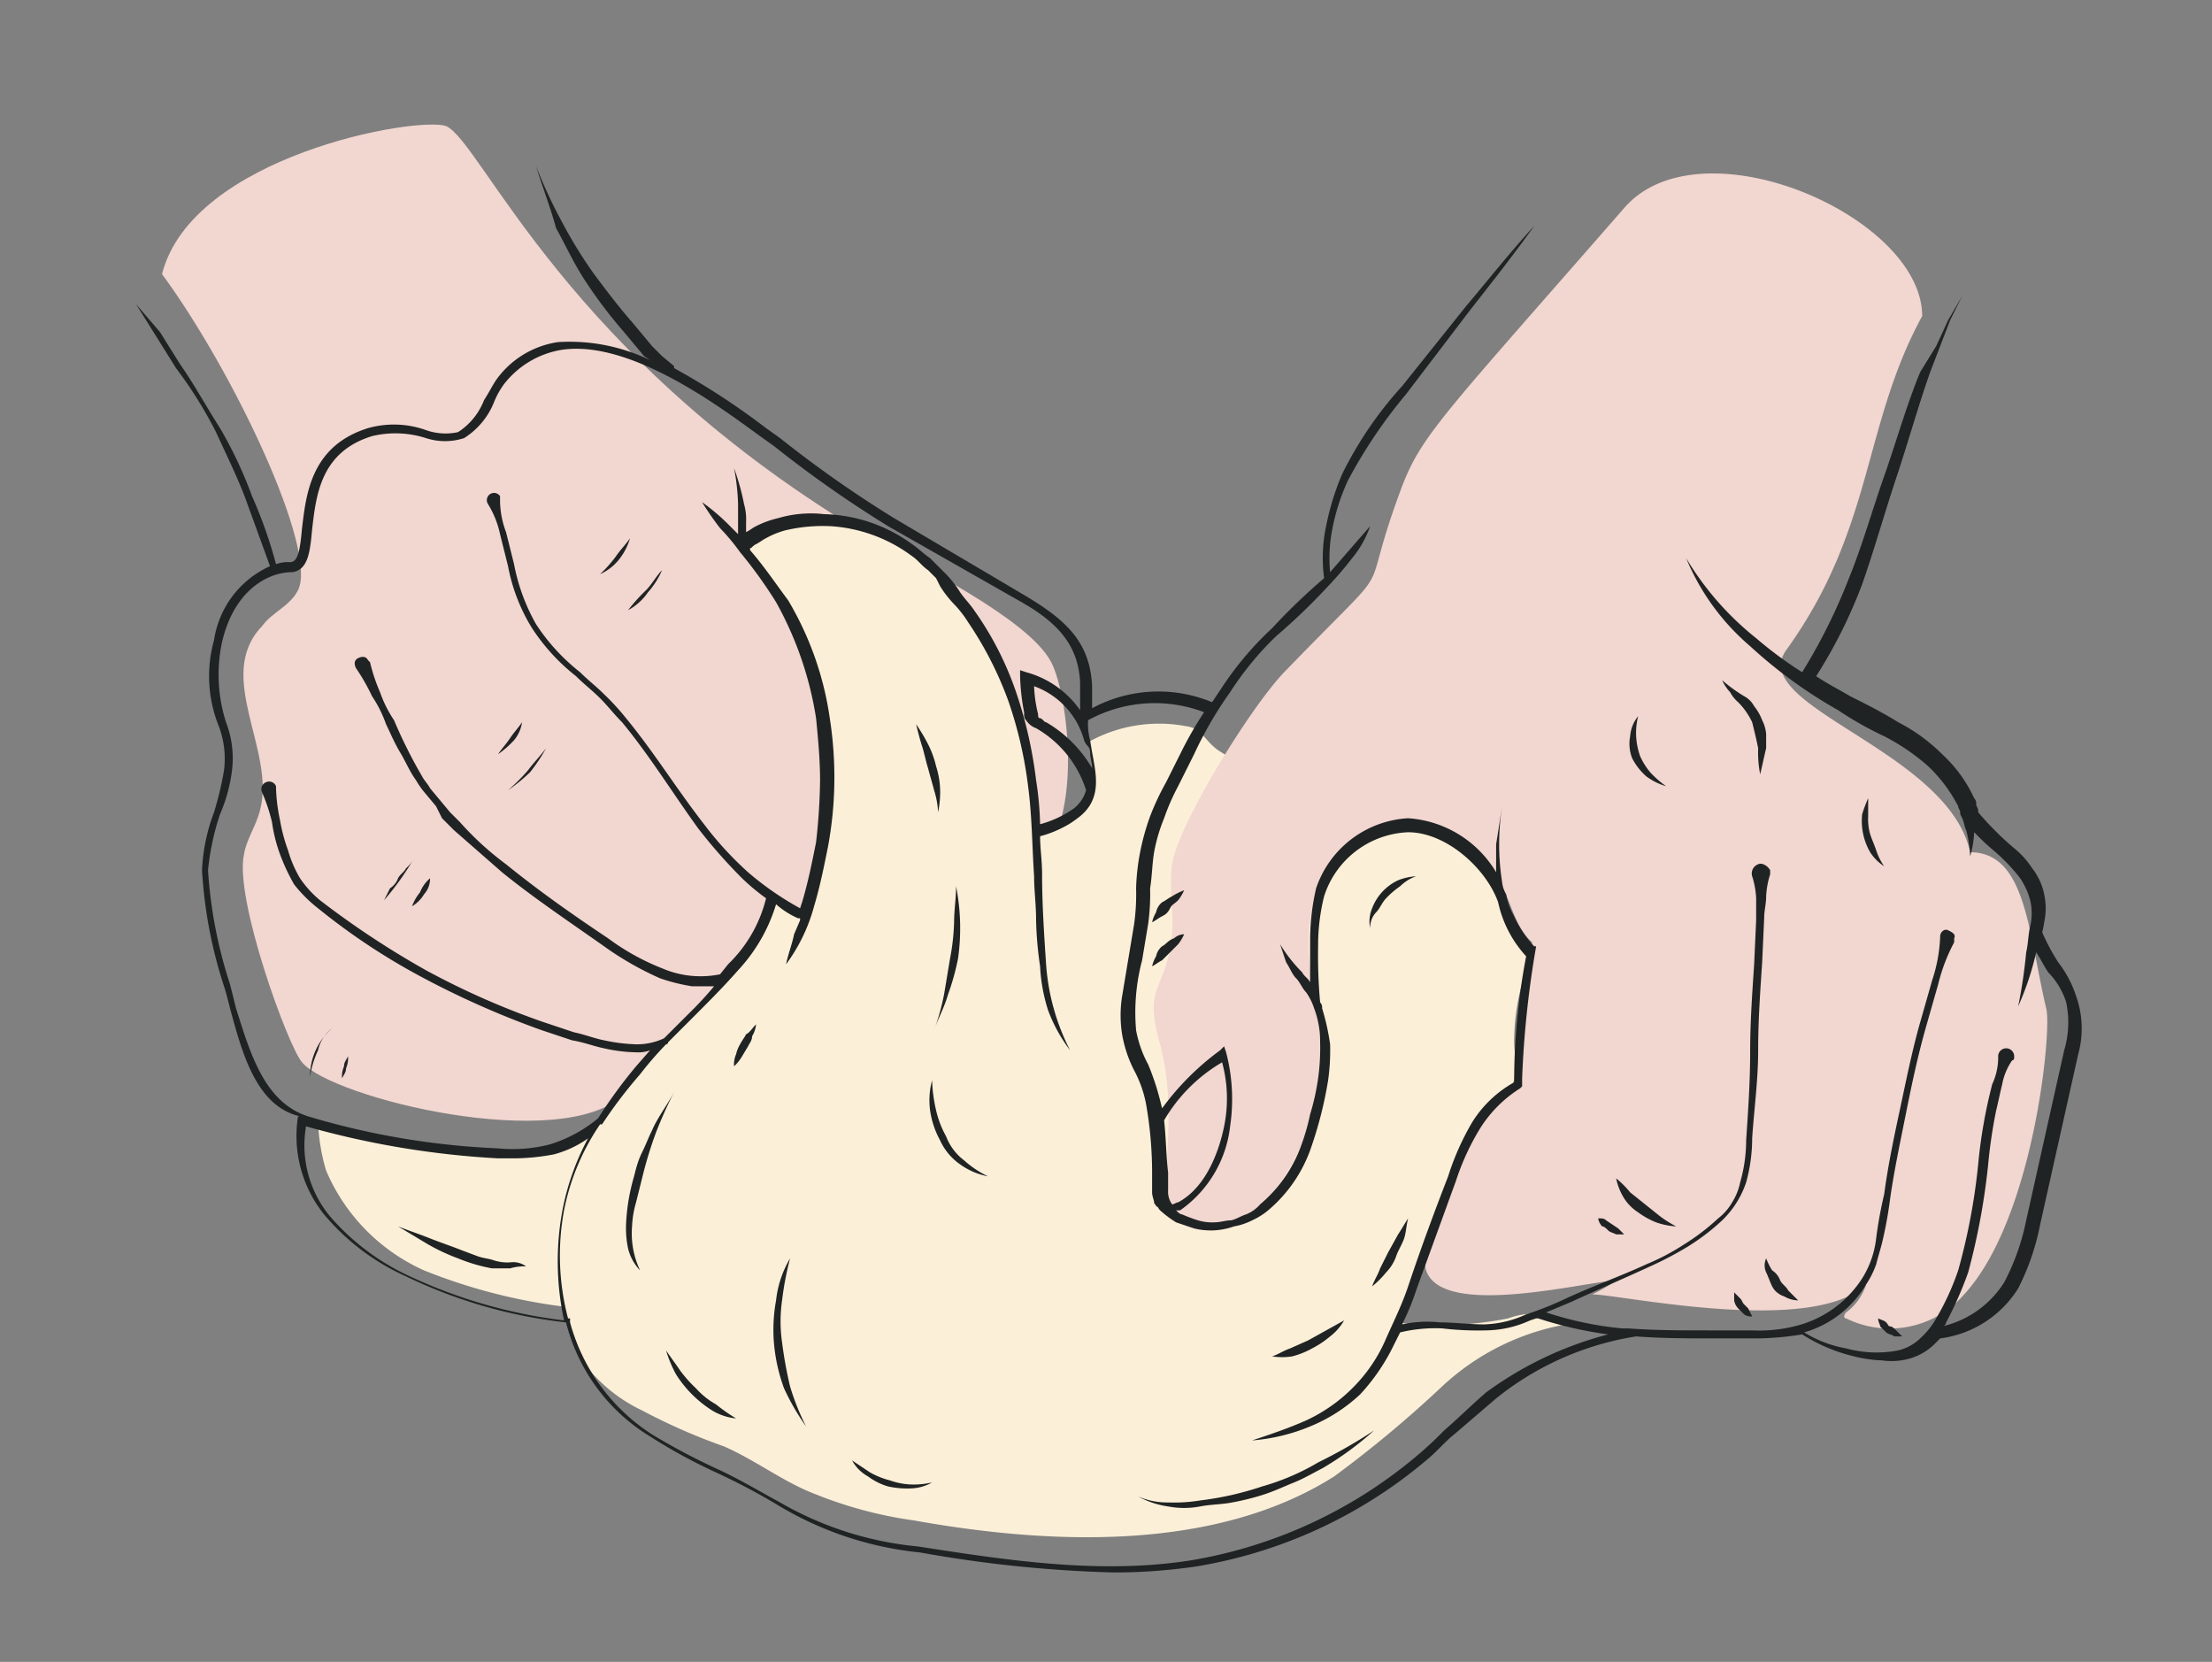
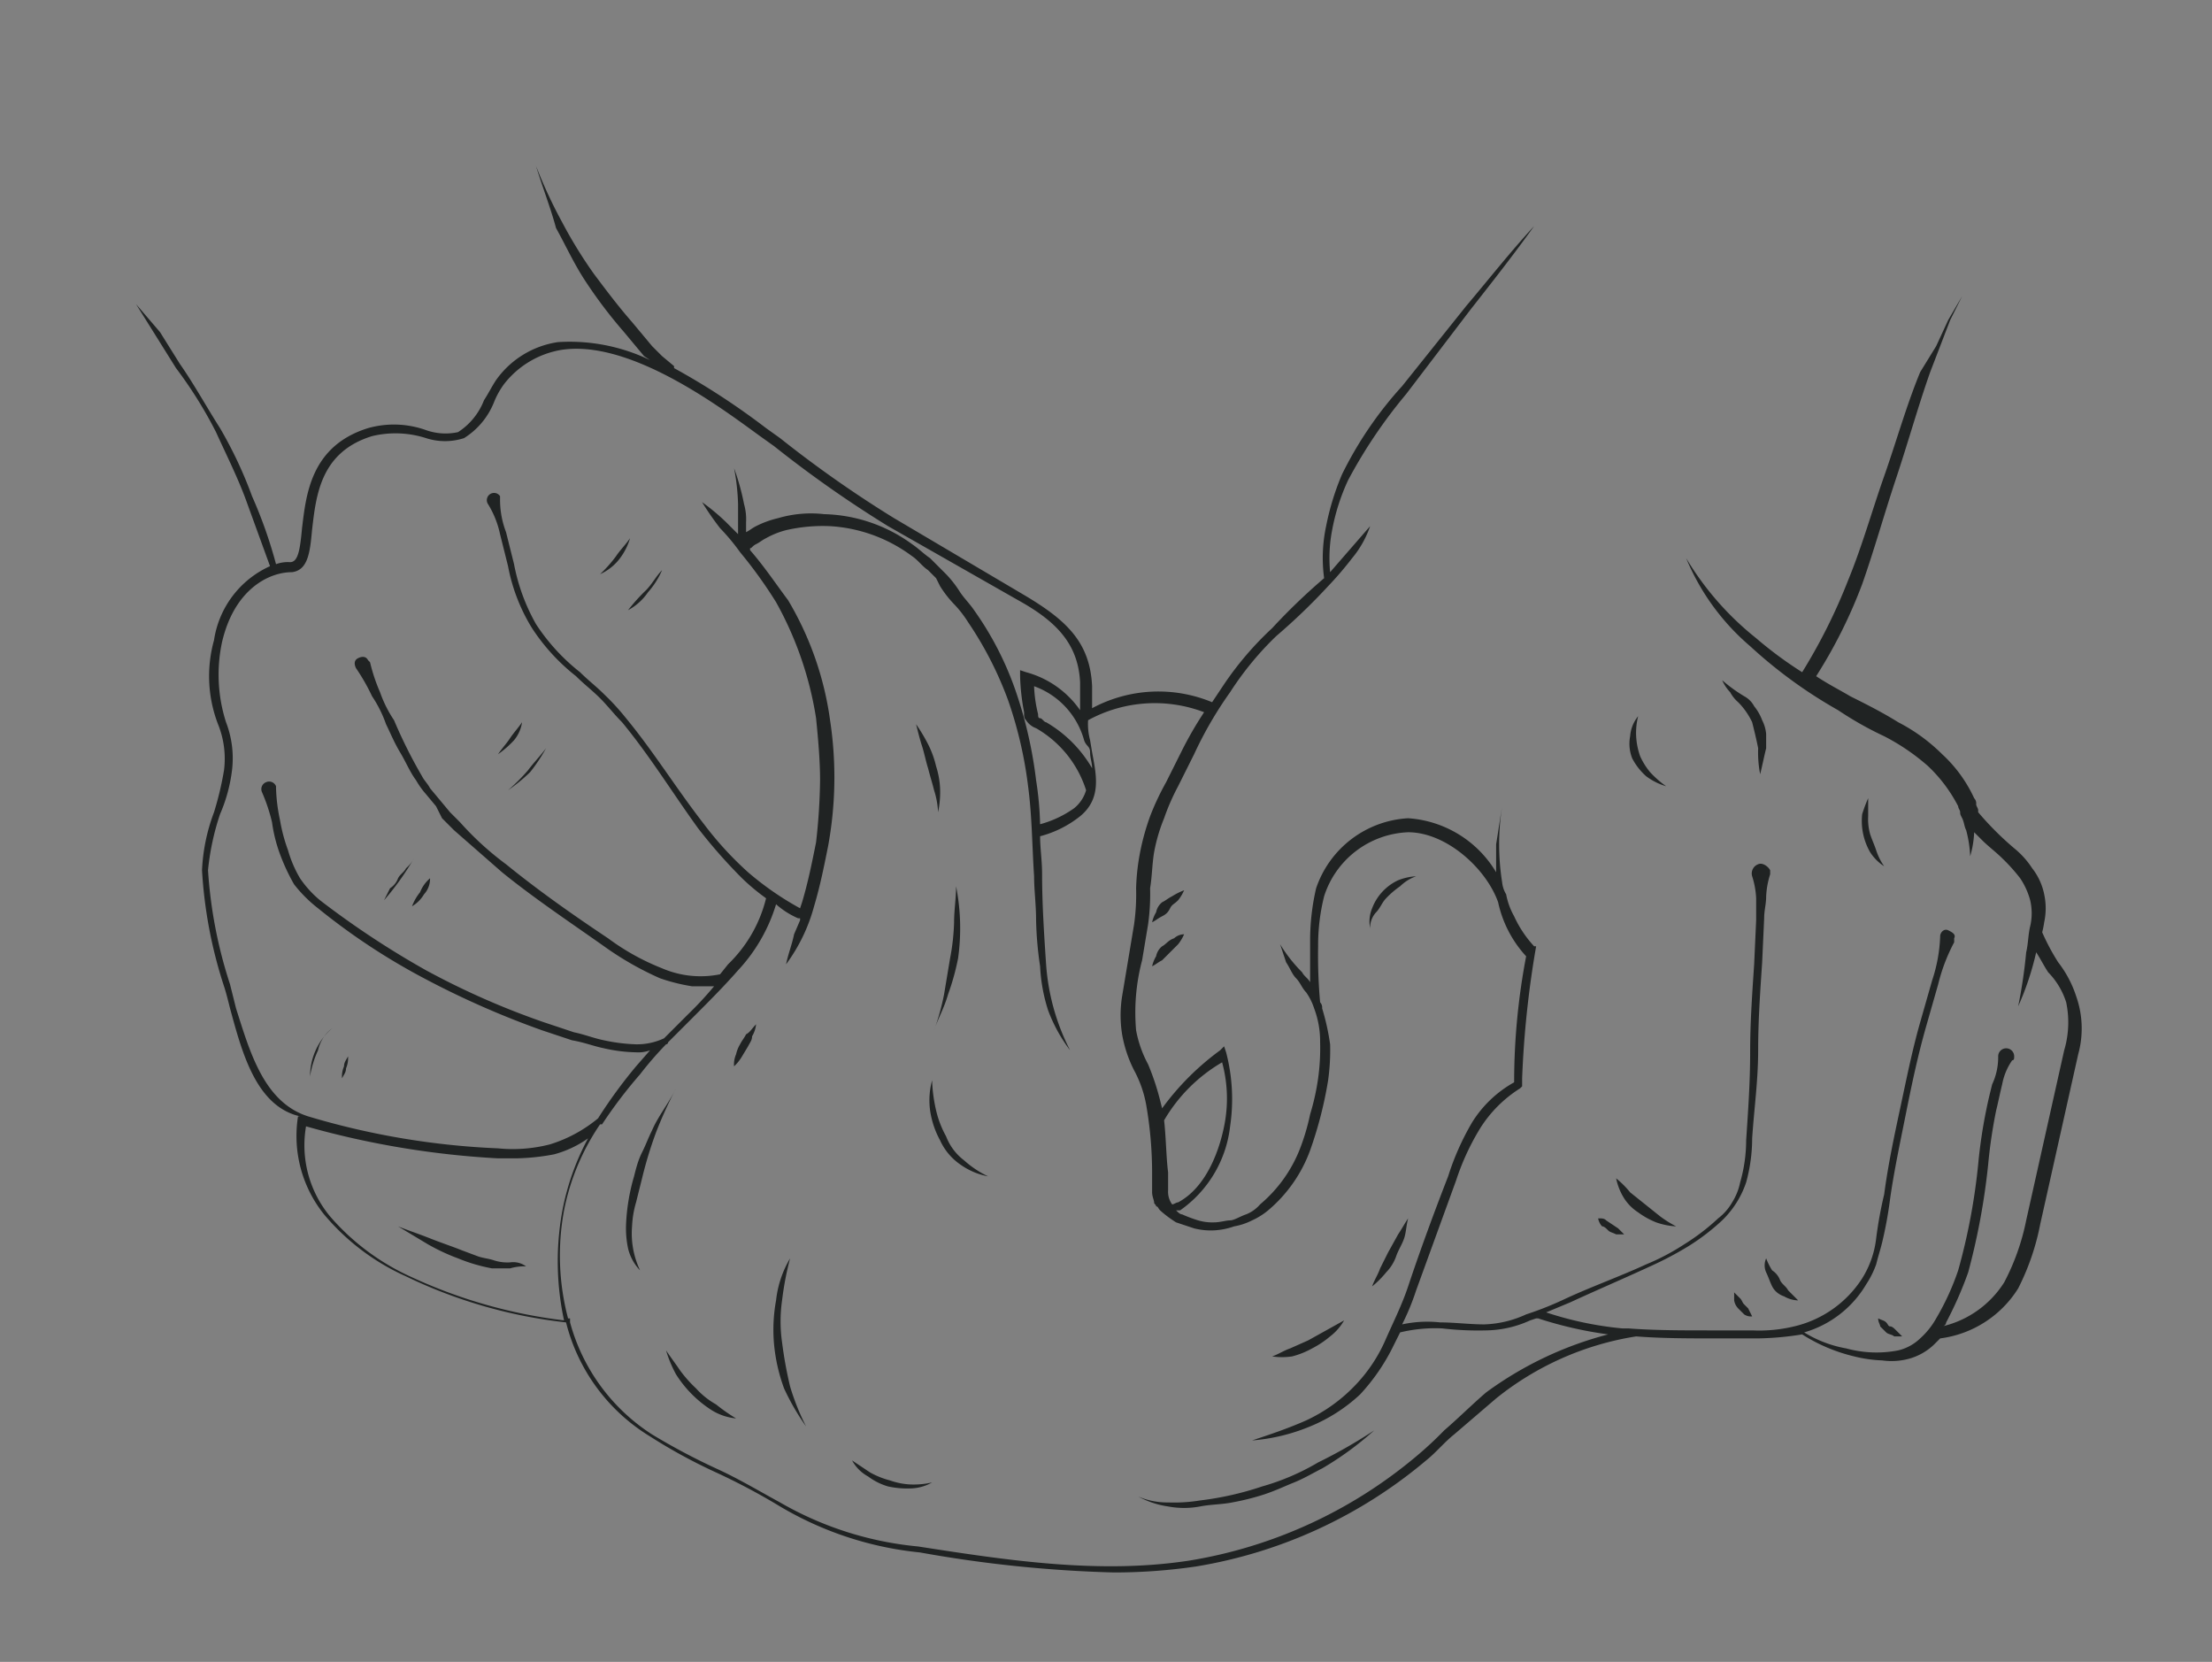
<svg xmlns="http://www.w3.org/2000/svg" id="Layer_1" data-name="Layer 1" viewBox="0 0 110.59 83.07">
  <rect x="0" y="0" width="110.59" height="83.07" fill="#808080" stroke="none" />
  <defs>
    <style>.cls-1{fill:#f2d6d0;}.cls-2{fill:#fcefd8;}.cls-3{fill:#202323;}</style>
  </defs>
  <title>ruki</title>
-   <path class="cls-1" d="M8.1,13.7c3.6,4.9,7.8,13.8,6.8,15.8-.4.8-1.3,1.1-1.8,1.8-2.4,2.5.7,6.2-.1,9.2-.2.8-.7,1.5-.8,2.2-.5,2.2,2.2,9.6,2.9,10.4,1.5,1.8,13,4.6,16.1,1.6C44,42.5,41.9,45.1,45.2,46c2.2.6,5.9-2,6.9-3.1,2.1-2.5,1.2-8.6.4-9.9-1.2-2.1-6.5-4.7-8.9-6.1C28.3,17.9,24.1,7.1,22.3,6.3,20.8,5.8,9.6,7.8,8.1,13.7Z" />
-   <path class="cls-2" d="M54.4,37.1a3.9,3.9,0,0,1,0,3,2.35,2.35,0,0,1-2.5,1.4c.1,0,.2-.1.1-.1a16.59,16.59,0,0,0-1.1-4.9,25.85,25.85,0,0,0-2.6-5.9,9.92,9.92,0,0,0-4.9-4.1,6.12,6.12,0,0,0-6.1,1A16.89,16.89,0,0,1,41,34.8a19.52,19.52,0,0,1-.5,10.7.32.32,0,0,1-.3.3.6.6,0,0,1-.4-.1l-1.3-.8c.1,1.4-.9,2.5-1.9,3.5-.8.8-1.5,1.7-2.3,2.5a59.94,59.94,0,0,0-4.1,4.7,5.58,5.58,0,0,1-4.9,2.2q-3.6-.3-7.2-.9a3.55,3.55,0,0,1-1-.2,2.73,2.73,0,0,1-1.2-.6,10,10,0,0,0,.4,2.4,9.57,9.57,0,0,0,4.9,5,28.09,28.09,0,0,0,6.9,1.8c.1,0,1,2.8,1.3,3.1a7.89,7.89,0,0,0,2.7,2.1,30,30,0,0,0,4.1,1.8c1.6.7,3,1.8,4.6,2.4A20.86,20.86,0,0,0,45.7,76c6.7,1.2,15,1.6,21-2.2a58.52,58.52,0,0,0,5.4-4.5,12.19,12.19,0,0,1,6.2-3.1h.2c-.4-.1-.8-.4-1.3-.5a3.72,3.72,0,0,0-1.8.2,17.46,17.46,0,0,1-5.6.2l3-7.8a13.55,13.55,0,0,1,1-2.1,12.88,12.88,0,0,1,1.6-1.7c.6-.6.3-1.6.3-2.5a11.27,11.27,0,0,1,.5-3.2,1.9,1.9,0,0,0,.1-1.3,3.11,3.11,0,0,0-.7-.9c-.7-.9-.5-2.4-1.2-3.3a10.48,10.48,0,0,0-3.8-2.5,33.76,33.76,0,0,0-4.2-1.3,24.18,24.18,0,0,1-3.6-1,11.4,11.4,0,0,1-1.9-1c-.7-.5-.8-1.1-1.6-1.2A7.24,7.24,0,0,0,54.4,37.1Z" />
-   <path class="cls-1" d="M81.2,10.4C72.3,20.6,71.1,21.7,70.1,24.3c-2.4,6.4.2,3-5.8,9.2-1.7,1.7-5.4,7.7-5.7,9.7-.2,1.4.2,2.8-.1,4.2-.4,2.2-1.3,2-.5,4.8,1,3.8-.2,7.2.6,8.5s4,1.4,6.2-2.9c3-6-.6-9,1.1-13.2a5.11,5.11,0,0,1,6.7-2.7,4.88,4.88,0,0,1,2.5,2.4c.5,1,.7,2.1,1.5,2.8a58.73,58.73,0,0,0-.8,7.2c-2.6,1.1-4.9,8-4.5,9.2.8,2.4,7.8.6,9.5.5a7.46,7.46,0,0,1-1.2.7c1.4,0,11,2.1,13.7-.5a2.81,2.81,0,0,1-1,1.4.31.31,0,0,0-.1.2.1.1,0,0,0,.1.1,4.92,4.92,0,0,0,5.9-1.2c3.5-3.8,4.4-13.3,4.1-14.3-.9-3.8-1-7.8-3.8-7.8-1.1-5.1-11.2-7.3-9.2-10.1,4.4-6.1,3.8-11.2,6.8-16.7C96.1,10.8,85,6,81.2,10.4Z" />
  <path id="lines" class="cls-3" d="M15.9,52.5a5,5,0,0,0-.4,1.3,3.19,3.19,0,0,1,1.1-2.4A1.9,1.9,0,0,0,15.9,52.5Zm1.4.9a1.27,1.27,0,0,0,.1-.6c-.1.2-.2.3-.2.5a1.27,1.27,0,0,0-.1.6C17.2,53.7,17.3,53.6,17.3,53.4Zm3-10c-.1.2-.3.3-.4.5a1,1,0,0,1-.4.5l-.3.6a13.66,13.66,0,0,0,1.5-2.1,1.76,1.76,0,0,1-.4.5Zm.9,1.3a1.14,1.14,0,0,0,.3-.8,1.79,1.79,0,0,0-.5.7,2.51,2.51,0,0,0-.4.7,1.7,1.7,0,0,0,.6-.6ZM25.7,37a1.8,1.8,0,0,0,.4-.9c-.2.3-.4.5-.6.8s-.4.5-.6.8a5,5,0,0,0,.8-.7Zm.8,1.6a8.34,8.34,0,0,0,.8-1.2c-.3.4-.6.7-.9,1.1a9.43,9.43,0,0,1-1,1,8.7,8.7,0,0,0,1.1-.9ZM31,27.9a3.13,3.13,0,0,0,.5-1c-.2.3-.5.6-.7.9a6.47,6.47,0,0,1-.8.9,2.54,2.54,0,0,0,1-.8Zm1.4,1.7a4.13,4.13,0,0,0,.7-1.1c-.3.3-.5.7-.8,1a9,9,0,0,0-.9,1,2.84,2.84,0,0,0,1-.9Zm14,8.8c.1.4.2.7.3,1.1a4.25,4.25,0,0,1,.2,1.1,4.87,4.87,0,0,0,.1-1.2,4.25,4.25,0,0,0-.2-1.1,4.87,4.87,0,0,0-.4-1.1,8.79,8.79,0,0,0-.6-1c.1.4.2.8.3,1.1s.2.8.3,1.1Zm1,11.3a12.09,12.09,0,0,0,.5-1.8,10.87,10.87,0,0,0,.1-1.8,11,11,0,0,0-.2-1.8c0,.6-.1,1.2-.1,1.8a11,11,0,0,1-.2,1.8l-.3,1.8a12.09,12.09,0,0,1-.5,1.8c.2-.6.5-1.1.7-1.8Zm-.1,7.1a5,5,0,0,1-.5-1.3,7.72,7.72,0,0,1-.2-1.5,3.81,3.81,0,0,0-.1,1.5A4.42,4.42,0,0,0,47,57a2.94,2.94,0,0,0,1,1.2,3.51,3.51,0,0,0,1.4.6,5,5,0,0,1-1.2-.8,2.73,2.73,0,0,1-.9-1.2ZM39.1,67.1a7.39,7.39,0,0,1,0-2.1,15.52,15.52,0,0,1,.4-2.1,5.22,5.22,0,0,0-.7,2.1,8.13,8.13,0,0,0-.1,2.2,8.73,8.73,0,0,0,.5,2.2,11.78,11.78,0,0,0,1.1,1.9,11.92,11.92,0,0,1-.8-2A20.69,20.69,0,0,1,39.1,67.1Zm6.4,7.1a3.55,3.55,0,0,1-1-.2,4.18,4.18,0,0,1-1-.4l-.9-.6a2,2,0,0,0,.8.8,3.13,3.13,0,0,0,1,.5,4.48,4.48,0,0,0,1.1.1,2.28,2.28,0,0,0,1.1-.3A4.1,4.1,0,0,1,45.5,74.2ZM32.6,56.5c-.2.4-.3.7-.5,1.1s-.3.8-.4,1.2a10,10,0,0,0-.4,2.4,4.87,4.87,0,0,0,.1,1.2,2.38,2.38,0,0,0,.6,1.1,4.31,4.31,0,0,1-.4-2.2,5,5,0,0,1,.2-1.2l.3-1.2a20.16,20.16,0,0,1,.7-2.3,21.4,21.4,0,0,1,1-2.2C33.4,55.2,32.9,55.8,32.6,56.5Zm2.2,12.9a6.47,6.47,0,0,1-.8-.9c-.2-.3-.5-.7-.7-1a6.12,6.12,0,0,0,.5,1.2,5.8,5.8,0,0,0,1.8,1.8,2.84,2.84,0,0,0,1.2.4,8.65,8.65,0,0,1-1-.7A3.92,3.92,0,0,1,34.8,69.4Zm2.5-17.7c-.1.2-.2.3-.3.5a1.69,1.69,0,0,0-.2.5,1.27,1.27,0,0,0-.1.6,2.18,2.18,0,0,0,.4-.5l.3-.5c.1-.2.2-.3.2-.5a1.42,1.42,0,0,0,.2-.6c-.2.2-.3.4-.5.5ZM63.1,74.3A15.54,15.54,0,0,1,60,75a8.08,8.08,0,0,1-1.6.1,3.65,3.65,0,0,1-1.5-.3,4.42,4.42,0,0,0,1.5.5,4.3,4.3,0,0,0,1.6,0c.5-.1,1.1-.1,1.6-.2a12.44,12.44,0,0,0,1.6-.4c.6-.2,1-.4,1.5-.6s1-.5,1.4-.7a15.72,15.72,0,0,0,2.6-1.9,25.43,25.43,0,0,1-2.8,1.6A11.82,11.82,0,0,1,63.1,74.3Zm1.5-6.5a4.18,4.18,0,0,0,1-.4,4.7,4.7,0,0,0,.9-.6,2.7,2.7,0,0,0,.7-.8l-.9.5-.9.5-.9.4c-.3.1-.6.3-.9.4a3.35,3.35,0,0,0,1,0Zm4.8-5.2-.4.8c-.1.3-.3.6-.4.9a4.62,4.62,0,0,0,.7-.7,2.18,2.18,0,0,0,.5-.8c.1-.3.3-.6.4-.9s.1-.6.2-1c-.2.3-.3.5-.5.8Zm-.6-17c.2-.2.3-.5.5-.7a4.35,4.35,0,0,1,.7-.6,2.18,2.18,0,0,1,.8-.5,2.92,2.92,0,0,0-.9.2,2.54,2.54,0,0,0-1.3,1.4,1.73,1.73,0,0,0-.1,1,1.14,1.14,0,0,1,.3-.8ZM25.5,63.1a2.2,2.2,0,0,1-.8-.1c-.3-.1-.5-.1-.8-.2l-.8-.3c-.5-.2-1.1-.4-1.6-.6s-1.1-.4-1.6-.6l1.5.9a10.09,10.09,0,0,0,1.5.7,8.45,8.45,0,0,0,1.7.5h.9a2.49,2.49,0,0,1,.8-.1A1.08,1.08,0,0,0,25.5,63.1ZM58.1,47.3a.85.85,0,0,0-.3.5,1.69,1.69,0,0,0-.2.5c.2-.1.3-.2.5-.3l.4-.4.4-.4a2.19,2.19,0,0,0,.3-.5.76.76,0,0,0-.5.2C58.4,47,58.3,47.2,58.1,47.3Zm.5-2.5c-.2.1-.3.2-.5.3a.85.85,0,0,0-.3.5,1.69,1.69,0,0,0-.2.5c.2-.1.3-.2.5-.3s.3-.2.4-.4.2-.2.4-.4a2.19,2.19,0,0,0,.3-.5,3.33,3.33,0,0,0-.6.3Zm28.3-9.7a3.59,3.59,0,0,1,.7,1c.1.4.2.8.3,1.3a5.7,5.7,0,0,0,.1,1.3c.1-.4.2-.9.3-1.3v-.7a1.85,1.85,0,0,0-.2-.7,2.51,2.51,0,0,0-.4-.7,1.21,1.21,0,0,0-.5-.5,7.63,7.63,0,0,1-1.1-.8,2.09,2.09,0,0,0,.4.6,1.76,1.76,0,0,0,.4.5Zm17,17.6L102,61.2a12.13,12.13,0,0,1-1.1,3.2A5.41,5.41,0,0,1,97,66.9l-.3.3a2.92,2.92,0,0,1-1.2.7,3.33,3.33,0,0,1-1.4.1,6.75,6.75,0,0,1-1.4-.2,8.49,8.49,0,0,1-2.6-1.1h0a15,15,0,0,1-2.2.2H85.7c-1.3,0-2.6,0-3.9-.1h0a14.83,14.83,0,0,0-7,3.1l-2.1,1.8c-.5.4-.9.9-1.4,1.3a23.83,23.83,0,0,1-11.5,5.3,28.28,28.28,0,0,1-4.1.3,63.82,63.82,0,0,1-9.7-1,17,17,0,0,1-7-2.3,32.39,32.39,0,0,0-3.2-1.7,26.85,26.85,0,0,1-3.3-1.8,9.33,9.33,0,0,1-4.2-5.7,24.54,24.54,0,0,1-8-2.3,11.43,11.43,0,0,1-4.1-3.1,6.26,6.26,0,0,1-1.3-4.9H15c-2.2-.5-2.9-3.2-3.5-5.4-.1-.4-.2-.8-.3-1.1a22.88,22.88,0,0,1-1.1-5.8,9.37,9.37,0,0,1,.6-2.9,16,16,0,0,0,.5-2.1,4.59,4.59,0,0,0-.3-2.3,6.69,6.69,0,0,1-.2-4.2,4.84,4.84,0,0,1,2.8-3.7L12.3,25c-.4-1.1-1-2.3-1.5-3.4a21.37,21.37,0,0,0-2-3.2l-.5-.8-.5-.8L7.3,16l-.5-.8.6.7.6.7.5.8.5.8c.7,1,1.3,2.1,2,3.2a21.1,21.1,0,0,1,1.6,3.4,23,23,0,0,1,1.2,3.4,1.7,1.7,0,0,1,.7-.1c.4,0,.5-.6.6-1.7.2-1.6.4-4.1,3.3-5a4.77,4.77,0,0,1,2.9.1,2.92,2.92,0,0,0,1.6.1A3.32,3.32,0,0,0,24.2,20c.2-.3.4-.7.6-1a4.61,4.61,0,0,1,3.1-1.9,9.26,9.26,0,0,1,4.6.9l-.3-.2-.5-.6-.5-.6a23.48,23.48,0,0,1-1.9-2.5c-.6-.9-1-1.8-1.5-2.7-.3-1.1-.7-2.1-1-3.1a23.94,23.94,0,0,0,1.3,2.8,22.61,22.61,0,0,0,1.6,2.6c.6.8,1.2,1.6,1.9,2.4l.5.6.5.6.5.5.6.5v.1a36.37,36.37,0,0,1,4.6,3l.7.5a58.07,58.07,0,0,0,5.7,4l6.6,3.9c2,1.2,3.2,2.3,3.3,4.5v1.1a7,7,0,0,1,6-.3l.6-.9a16.13,16.13,0,0,1,2.4-2.8,30.7,30.7,0,0,1,2.6-2.5,7.58,7.58,0,0,1,.1-2.6,12.94,12.94,0,0,1,.8-2.6,19,19,0,0,1,3-4.4l3.2-4c1.1-1.3,2.2-2.7,3.4-4-1,1.4-2.1,2.8-3.2,4.2l-3.2,4.2A24.94,24.94,0,0,0,67.4,24a10.43,10.43,0,0,0-.8,2.5,7.41,7.41,0,0,0-.1,2.1l2-2.3a5.07,5.07,0,0,1-.9,1.6,17.41,17.41,0,0,1-1.2,1.4,30.7,30.7,0,0,1-2.6,2.5,15.6,15.6,0,0,0-2.3,2.8,19.23,19.23,0,0,0-1.8,3.1l-.8,1.6a11.11,11.11,0,0,0-.7,1.6,8.45,8.45,0,0,0-.5,1.7c-.1.6-.1,1.2-.2,1.8a10.87,10.87,0,0,1-.1,1.8L57.1,48a10.18,10.18,0,0,0-.3,3.5,5.78,5.78,0,0,0,.6,1.7A12.66,12.66,0,0,1,58,55l.1.4A13.29,13.29,0,0,1,61,52.5l.2-.2.1.3a9.26,9.26,0,0,1,.2,3.7A5.94,5.94,0,0,1,59,60.5h-.2c.1.1.2.2.3.2a6.89,6.89,0,0,0,.8.3,2.49,2.49,0,0,0,.8.1c.3,0,.6-.1.8-.1s.5-.2.8-.3a1.79,1.79,0,0,0,.7-.5,6.9,6.9,0,0,0,2-2.8,10.93,10.93,0,0,0,.5-1.7,11.63,11.63,0,0,0,.4-1.8,10.87,10.87,0,0,0,.1-1.8,4.67,4.67,0,0,0-.3-1.7,3,3,0,0,0-.4-.8c-.2-.2-.3-.5-.5-.7s-.3-.5-.5-.8l-.3-.9a7.55,7.55,0,0,0,1.1,1.4c.1.2.3.3.4.5V47a11.53,11.53,0,0,1,.3-2.6,5.16,5.16,0,0,1,4.6-3.5,5.55,5.55,0,0,1,4.4,2.7V42.2c.1-.6.2-1.3.3-1.9a12.11,12.11,0,0,0,0,3.8,1.42,1.42,0,0,0,.2.6h0a3.58,3.58,0,0,0,.4,1.1,5.6,5.6,0,0,0,1,1.5h.1a49.27,49.27,0,0,0-.7,6.6h0v.4l-.1.1a6.36,6.36,0,0,0-2,2A12.27,12.27,0,0,0,72.8,59l-2,5.5a12.2,12.2,0,0,1-.7,1.7,5.92,5.92,0,0,1,1.9-.1c.7,0,1.5.1,2.2.1a5.37,5.37,0,0,0,2.1-.5,16.67,16.67,0,0,0,2-.8c1.3-.6,2.7-1.1,4-1.7a11.4,11.4,0,0,0,1.9-1,10.92,10.92,0,0,0,1.7-1.3,2.7,2.7,0,0,0,.7-.8,3,3,0,0,0,.4-1,7.61,7.61,0,0,0,.3-2.1c.1-1.5.2-2.9.2-4.4s.1-2.9.2-4.4l.1-2.2V44.9a4.25,4.25,0,0,0-.2-1.1h0a.49.49,0,0,1,.3-.6c.2-.1.5.1.6.3v.2a4.25,4.25,0,0,0-.2,1.1c0,.4-.1.7-.1,1.1l-.1,2.2c-.1,1.5-.2,2.9-.2,4.4s-.2,2.9-.3,4.4a8.33,8.33,0,0,1-.3,2.2A4.74,4.74,0,0,1,86.1,61a10.92,10.92,0,0,1-1.7,1.3,17.38,17.38,0,0,1-1.9,1c-1.3.6-2.7,1.2-4,1.8l-1.2.5a17.18,17.18,0,0,0,3.8.8h.3c1.3.1,2.7.1,4,.1h2.2a7.49,7.49,0,0,0,2.1-.2,5.54,5.54,0,0,0,3.4-2.4,4.79,4.79,0,0,0,.7-2,20.69,20.69,0,0,1,.4-2.2c.2-1.5.5-2.9.8-4.3s.6-2.9,1-4.3l.6-2.1a7.8,7.8,0,0,0,.4-2.2c0-.2.2-.4.4-.3s.4.2.3.4h0v.2h0a9,9,0,0,0-.8,2.1l-.6,2.1c-.4,1.4-.7,2.8-1,4.3s-.6,2.9-.8,4.3a20.69,20.69,0,0,1-.4,2.2c-.1.4-.2.7-.3,1.1a4.67,4.67,0,0,1-.5,1,5.31,5.31,0,0,1-3.1,2.4,6,6,0,0,0,2.1.8,5.85,5.85,0,0,0,1.3.2,5.7,5.7,0,0,0,1.3-.1,2.38,2.38,0,0,0,1.1-.6,3.92,3.92,0,0,0,.8-1,12.81,12.81,0,0,0,1.1-2.4,31,31,0,0,0,1-5.3,25.12,25.12,0,0,1,.4-2.7c.1-.5.2-.9.3-1.3a3.19,3.19,0,0,0,.3-1.4h0a.4.4,0,1,1,.8,0h0c0,.1,0,.2-.1.2a3.08,3.08,0,0,0-.5,1.2c-.1.4-.2.9-.3,1.3a25.12,25.12,0,0,0-.4,2.7,34.13,34.13,0,0,1-1,5.4,18.89,18.89,0,0,1-1.1,2.5.22.22,0,0,1-.2.2,5,5,0,0,0,3.1-2.2,11.47,11.47,0,0,0,1.1-3.1l1.9-8.5a4.89,4.89,0,0,0,.1-2.4,3.77,3.77,0,0,0-.9-1.5c-.2-.3-.4-.7-.6-1h0a14.26,14.26,0,0,1-.9,2.7,25.12,25.12,0,0,0,.4-2.7c.1-.4.1-.9.2-1.3a2.85,2.85,0,0,0,0-1.3,3.7,3.7,0,0,0-.5-1.1,9,9,0,0,0-.9-1c-.3-.3-.7-.6-1-.9l-.4-.4a5,5,0,0,1-.2,1.2,5.85,5.85,0,0,0-.2-1.3c-.1-.2-.1-.4-.2-.6s-.1-.2-.1-.3-.1-.2-.1-.3a7.49,7.49,0,0,0-1.5-2,10.71,10.71,0,0,0-2.2-1.5,17.1,17.1,0,0,1-2.3-1.3,23.62,23.62,0,0,1-4.4-3.2,11.63,11.63,0,0,1-3.2-4.4,14.84,14.84,0,0,0,3.5,4,19.52,19.52,0,0,0,2.3,1.7A28.22,28.22,0,0,0,92.4,29c.7-1.7,1.2-3.5,1.8-5.2s1.1-3.5,1.8-5.2l.8-1.3.6-1.3.7-1.2.7-1.2-.7,1.2L97.5,16,97,17.3l-.5,1.3c-.6,1.7-1.1,3.5-1.7,5.3s-1.1,3.6-1.7,5.3a24.71,24.71,0,0,1-2.3,4.6c.6.4,1.2.7,1.7,1,.8.4,1.6.8,2.4,1.3a8.88,8.88,0,0,1,2.2,1.6,6.91,6.91,0,0,1,1.6,2.2.37.37,0,0,1,.1.3c0,.1.1.2.1.3v.1a15.27,15.27,0,0,0,1.8,1.8,4.3,4.3,0,0,1,.9,1,3.1,3.1,0,0,1,.6,1.3,3.3,3.3,0,0,1,0,1.4,4.33,4.33,0,0,1-.1.5,10.93,10.93,0,0,0,.8,1.5,5.56,5.56,0,0,1,.9,1.7,4.83,4.83,0,0,1,.1,2.9ZM58.2,56c.1.9.1,1.8.2,2.6v.9a1.08,1.08,0,0,0,.2.7c.1,0,.2-.1.3-.1,1.5-.8,2.1-2.8,2.3-3.8a6.89,6.89,0,0,0-.1-3.2A8.06,8.06,0,0,0,58.2,56Zm-4-19a4,4,0,0,0-2.5-2.7,6.75,6.75,0,0,0,.2,1.4c0,.1,0,.2.1.2s.2.2.3.2h0a6.33,6.33,0,0,1,2.3,2.3c0-.3-.1-.5-.1-.8s-.2-.3-.3-.6ZM15.4,55.8a38.56,38.56,0,0,0,9.5,1.6,7.44,7.44,0,0,0,2.6-.2,7,7,0,0,0,2.4-1.3,24.76,24.76,0,0,1,1.9-2.6l.7-.8a1.7,1.7,0,0,1-.7.1,7.77,7.77,0,0,1-1.6-.2c-.5-.1-1-.3-1.6-.4l-1.5-.5a44.07,44.07,0,0,1-5.9-2.6,32.43,32.43,0,0,1-5.3-3.5,6.81,6.81,0,0,1-1.2-1.2,10.09,10.09,0,0,1-.7-1.5,7.49,7.49,0,0,1-.4-1.6,8.8,8.8,0,0,0-.5-1.5.37.37,0,0,1,.2-.5h0a.37.37,0,0,1,.5.2v.1h0A8.75,8.75,0,0,0,14,41a8.33,8.33,0,0,0,.4,1.5,5.91,5.91,0,0,0,.6,1.4A5.24,5.24,0,0,0,16,45a44.08,44.08,0,0,0,5.3,3.5,39.08,39.08,0,0,0,5.9,2.6l1.5.5c.5.1,1,.3,1.5.4a8.75,8.75,0,0,0,1.6.2,3.19,3.19,0,0,0,1.4-.3l1.2-1.2a17.88,17.88,0,0,0,1.3-1.4H34.6a9.36,9.36,0,0,1-1.6-.4,15.57,15.57,0,0,1-2.8-1.6c-1.7-1.2-3.5-2.4-5.1-3.7l-2.4-2.1-.6-.6-.3-.6-.5-.6a4.23,4.23,0,0,1-.5-.7c-.3-.4-.5-.9-.8-1.4s-.5-1-.7-1.4a6.11,6.11,0,0,0-.7-1.4,10,10,0,0,0-.8-1.4c-.1-.2-.1-.4.1-.5h0c.2-.1.4-.1.5.1l.1.1a8.8,8.8,0,0,0,.5,1.5,6.11,6.11,0,0,0,.7,1.4,24.37,24.37,0,0,0,1.4,2.8c.1.2.3.4.4.6l.5.6.5.6.5.5a15.07,15.07,0,0,0,2.3,2.1c1.6,1.3,3.3,2.5,5.1,3.7a11.74,11.74,0,0,0,2.7,1.5,4.86,4.86,0,0,0,2.9.3h0l.4-.5a6.85,6.85,0,0,0,1.9-3.3,10.59,10.59,0,0,1-1.2-1,26.22,26.22,0,0,1-2.2-2.5c-1.3-1.8-2.4-3.6-3.8-5.3-.4-.4-.7-.8-1.1-1.2s-.8-.7-1.2-1.1a10,10,0,0,1-2.2-2.4,9.08,9.08,0,0,1-1.2-3.1L25,26.7a4.71,4.71,0,0,0-.6-1.5.36.36,0,1,1,.6-.4V25a4.53,4.53,0,0,0,.3,1.6l.4,1.6a9.77,9.77,0,0,0,1.1,3A10,10,0,0,0,29,33.6c.4.4.8.7,1.2,1.1a12,12,0,0,1,1.1,1.2c1.4,1.7,2.5,3.5,3.9,5.3a17,17,0,0,0,2.2,2.4A15.1,15.1,0,0,0,40,45.4h0l.1-.3c.3-1,.5-2,.7-3A30.28,30.28,0,0,0,41,39c0-1-.1-2.1-.2-3.1a17.4,17.4,0,0,0-2-5.8A22.69,22.69,0,0,0,37,27.6a10.59,10.59,0,0,0-1-1.2,14.63,14.63,0,0,1-.9-1.3,10.59,10.59,0,0,1,1.2,1l.6.6V25.2a11,11,0,0,0-.2-1.8,12.09,12.09,0,0,1,.5,1.8,2.77,2.77,0,0,1,.1.9v.5h0c.2-.1.3-.2.5-.3a4.87,4.87,0,0,1,1.1-.4,5.83,5.83,0,0,1,2.3-.2,7.77,7.77,0,0,1,4.4,1.5c.3.2.6.5.9.7l.4.4.4.4a5.5,5.5,0,0,1,.7.9c.2.3.5.6.7.9a15.9,15.9,0,0,1,2.1,4.1,21.62,21.62,0,0,1,1,4.4,16.35,16.35,0,0,1,.2,2.2,5.31,5.31,0,0,0,1.7-.8,1.8,1.8,0,0,0,.6-.9,5.48,5.48,0,0,0-2.5-3.1h0a1,1,0,0,1-.5-.4c-.1-.1-.1-.2-.1-.4a11,11,0,0,1-.2-1.8v-.3l.3.1A4.81,4.81,0,0,1,54,35.5V34.1c-.1-2-1.3-3.1-3.1-4.1l-6.5-3.7a58.07,58.07,0,0,1-5.7-4l-.7-.5c-1.8-1.3-6.5-4.9-10-4.3a4.59,4.59,0,0,0-2.8,1.7,4.05,4.05,0,0,0-.5.9,3.76,3.76,0,0,1-1.5,1.8,3.08,3.08,0,0,1-1.9,0,5,5,0,0,0-2.7-.1c-2.6.8-2.8,3-3,4.7-.1,1.1-.2,2-1,2.1-1.2,0-2.9.9-3.5,3.5a7.78,7.78,0,0,0,.2,4,5,5,0,0,1,.3,2.4,7.94,7.94,0,0,1-.6,2.2,12.66,12.66,0,0,0-.6,2.8,23,23,0,0,0,1.1,5.7l.3,1.2C12.5,52.6,13.2,55.1,15.4,55.8ZM28.2,66a14,14,0,0,1-.1-5.4,12.56,12.56,0,0,1,1.3-3.7,5.31,5.31,0,0,1-1.7.8,11.08,11.08,0,0,1-1.9.2h-.9a43.78,43.78,0,0,1-9.6-1.6h0a5.57,5.57,0,0,0,1.2,4.5,11.71,11.71,0,0,0,4,3A25.26,25.26,0,0,0,28.2,66Zm52.2.7a19.82,19.82,0,0,1-3.5-.8h-.1l-.3.1a5.45,5.45,0,0,1-2.2.5,15.48,15.48,0,0,1-2.2-.1,7.49,7.49,0,0,0-2.1.2l-.3.6A10.06,10.06,0,0,1,68,69.7a8.21,8.21,0,0,1-2.5,1.6,9.47,9.47,0,0,1-2.9.7c.9-.3,1.8-.6,2.7-1a8.07,8.07,0,0,0,2.4-1.7,7.76,7.76,0,0,0,1.6-2.4c.4-.9.8-1.7,1.1-2.6.6-1.8,1.3-3.7,2-5.5a13.07,13.07,0,0,1,1.2-2.7,5.78,5.78,0,0,1,2.1-2,33.6,33.6,0,0,1,.6-6.3,5.78,5.78,0,0,1-1.4-2.7h0c-.6-1.7-2.6-3.5-4.5-3.5a4.6,4.6,0,0,0-4.2,3.2,10.07,10.07,0,0,0-.3,2.5,26.2,26.2,0,0,0,.1,2.8.37.37,0,0,1,.1.3,11.63,11.63,0,0,1,.4,1.8,10.87,10.87,0,0,1-.1,1.8,20,20,0,0,1-.9,3.5,7.11,7.11,0,0,1-2.1,3,3.51,3.51,0,0,1-.8.5,3.18,3.18,0,0,1-.9.3,3.55,3.55,0,0,1-1,.2,3.4,3.4,0,0,1-1-.1l-.9-.3a5.55,5.55,0,0,1-.8-.6c-.1-.1-.1-.2-.2-.2h0c0-.1-.1-.1-.1-.2s-.1-.3-.1-.5v-.9a19.83,19.83,0,0,0-.3-3.5,5.78,5.78,0,0,0-.6-1.7,6.36,6.36,0,0,1-.6-1.8,6.05,6.05,0,0,1,0-1.9l.3-1.8.3-1.8a10.87,10.87,0,0,0,.1-1.8,11,11,0,0,1,.2-1.8,12.09,12.09,0,0,1,.5-1.8,13,13,0,0,1,.8-1.7l.8-1.6a18.58,18.58,0,0,1,1.1-1.9,6.94,6.94,0,0,0-5.8.4,3.08,3.08,0,0,0,.1,1l.1.6c.2,1.1.5,2.3-.6,3.2a5.38,5.38,0,0,1-2,1c0,.6.1,1.2.1,1.9,0,1.5.1,3,.2,4.5a11.1,11.1,0,0,0,1.2,4.3,7.81,7.81,0,0,1-1.1-2,8.51,8.51,0,0,1-.4-2.2,17.85,17.85,0,0,1-.2-2.3c0-.8-.1-1.5-.1-2.2-.1-1.5-.1-3-.3-4.5a20.69,20.69,0,0,0-1-4.3,17.94,17.94,0,0,0-2-3.9,5.5,5.5,0,0,0-.7-.9,5.5,5.5,0,0,1-.7-.9l-.2-.4-.4-.4c-.3-.2-.5-.5-.8-.7a7.6,7.6,0,0,0-4.1-1.5,8.2,8.2,0,0,0-2.2.2,4.18,4.18,0,0,0-1,.4c-.2.1-.3.2-.5.3s-.2.2-.3.2v.1c.7.8,1.3,1.7,1.9,2.5a15.93,15.93,0,0,1,2.1,6,19,19,0,0,1-.1,6.3c-.2,1-.4,2-.7,3a8.64,8.64,0,0,1-1.4,2.9c.1-.5.3-1,.4-1.5L40,46v-.1h-.1a4.13,4.13,0,0,1-1.1-.7,8.4,8.4,0,0,1-1.9,3.3c-.7.8-1.5,1.6-2.3,2.4l-1.2,1.2a.1.1,0,0,1-.1.1h0A17.38,17.38,0,0,0,32,53.7a23.48,23.48,0,0,0-1.9,2.5H30a11.6,11.6,0,0,0-1.8,4.3,12.32,12.32,0,0,0,.2,5.4h.1v.2a9.66,9.66,0,0,0,4.1,5.6,32.39,32.39,0,0,0,3.2,1.7c1.1.5,2.1,1.1,3.2,1.7a16.94,16.94,0,0,0,6.9,2.2c4.5.7,9.1,1.4,13.6.7a23.5,23.5,0,0,0,11.3-5.2,17.88,17.88,0,0,0,1.4-1.3c.7-.6,1.4-1.3,2.1-1.9A17.91,17.91,0,0,1,80.4,66.7Zm12.7-26a3.13,3.13,0,0,0,.4,1.9,2.34,2.34,0,0,0,.7.7,3,3,0,0,1-.4-.8c-.1-.3-.2-.5-.3-.8a2.77,2.77,0,0,1-.1-.9v-.9A6.89,6.89,0,0,0,93.1,40.7ZM82.3,38.8a3.13,3.13,0,0,0,1,.5,5,5,0,0,1-.8-.7,3.51,3.51,0,0,1-.5-.8,3.55,3.55,0,0,1-.2-1,3.4,3.4,0,0,1,.1-1,1.78,1.78,0,0,0-.4,1,2,2,0,0,0,.1,1.1A3.11,3.11,0,0,0,82.3,38.8Zm6,24.1a.85.85,0,0,0,0,.7c.1.2.2.5.3.7s.3.4.6.5a1.45,1.45,0,0,0,.7.2l-.5-.5c-.1-.2-.3-.3-.4-.5a1,1,0,0,0-.4-.5,3.33,3.33,0,0,1-.3-.6Zm-1.1,2.3c-.1-.1-.1-.2-.2-.3l-.3-.3V65a.76.76,0,0,0,.2.4l.3.3a.6.6,0,0,0,.4.1l-.2-.4Zm7.1.9c-.1-.1-.2-.1-.4-.2,0,.2.1.3.1.4l.3.3c.1.1.3.1.4.2h.4l-.3-.3c-.1-.1-.2-.2-.3-.2S94.4,66.2,94.3,66.1ZM81.9,60.6a4.05,4.05,0,0,0,.9.5,3.55,3.55,0,0,0,1,.2,5.58,5.58,0,0,1-.8-.5l-1.5-1.2a4.62,4.62,0,0,0-.7-.7,3,3,0,0,0,.4,1A2.34,2.34,0,0,0,81.9,60.6Zm-1.5.9c.1.1.2.1.4.2h.4l-.3-.3-.3-.2-.3-.2c-.1-.1-.2-.1-.4-.1a.76.76,0,0,0,.2.4C80.2,61.3,80.3,61.4,80.4,61.5Z" />
</svg>